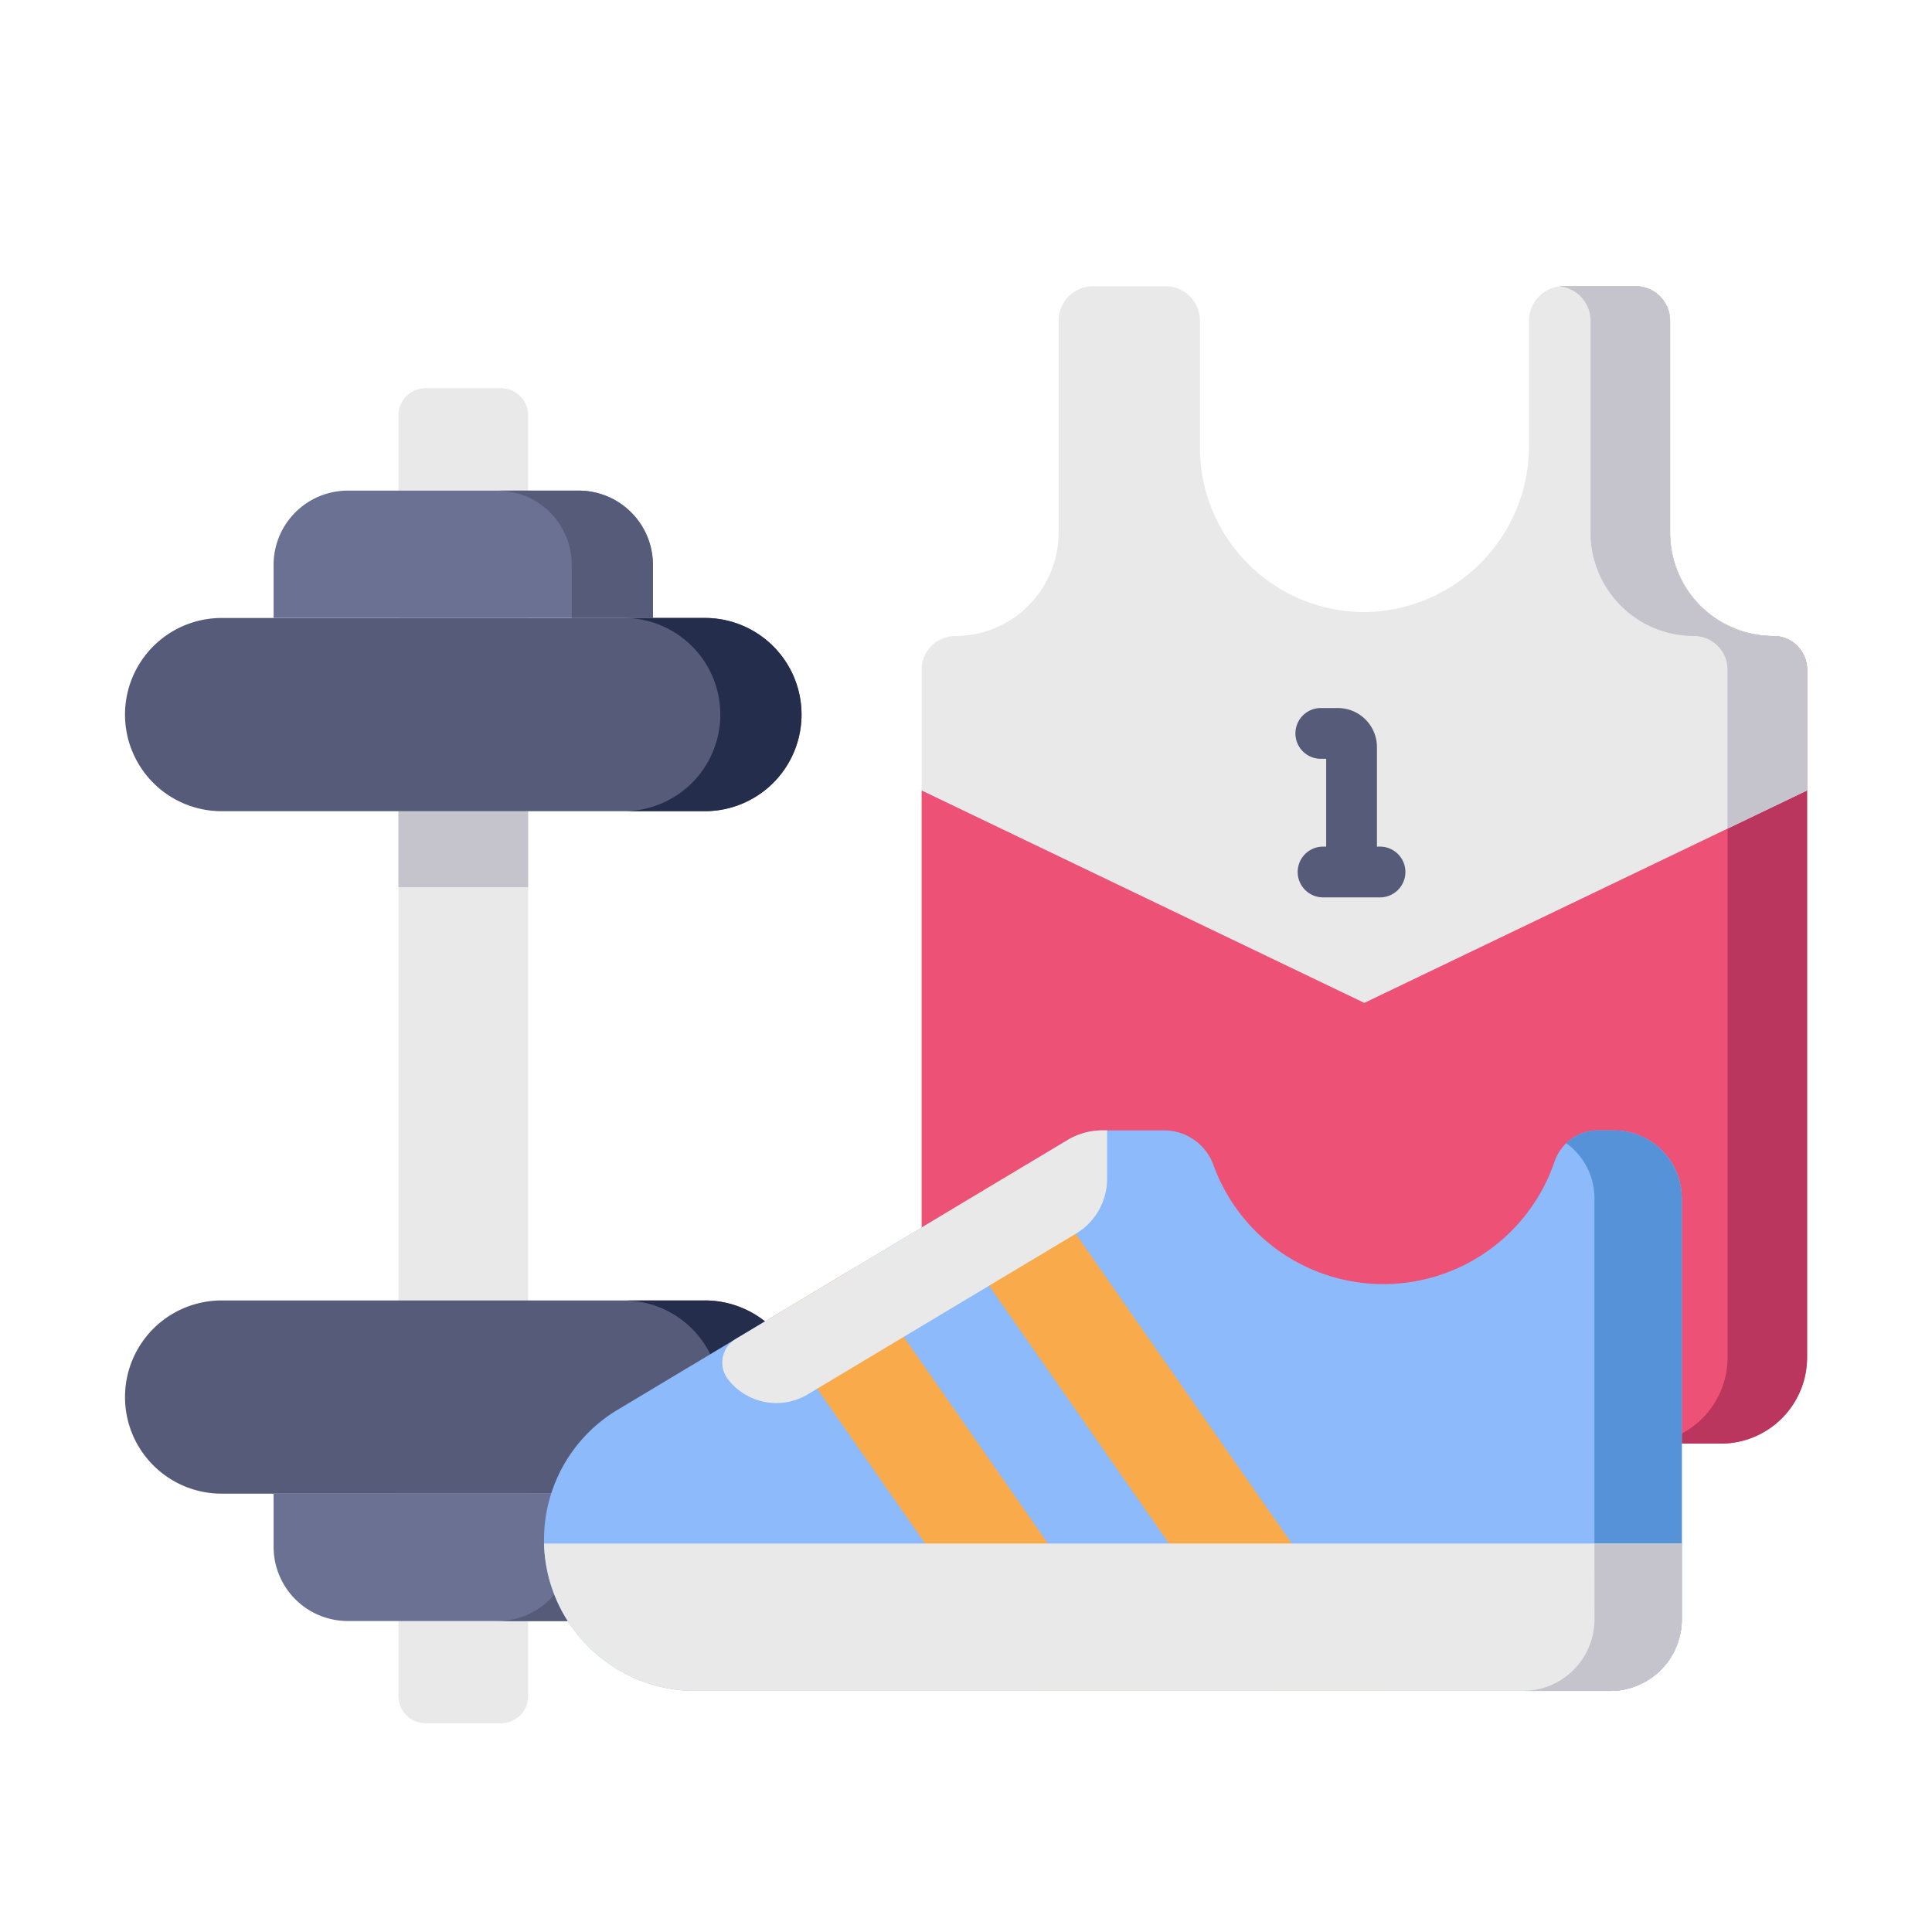
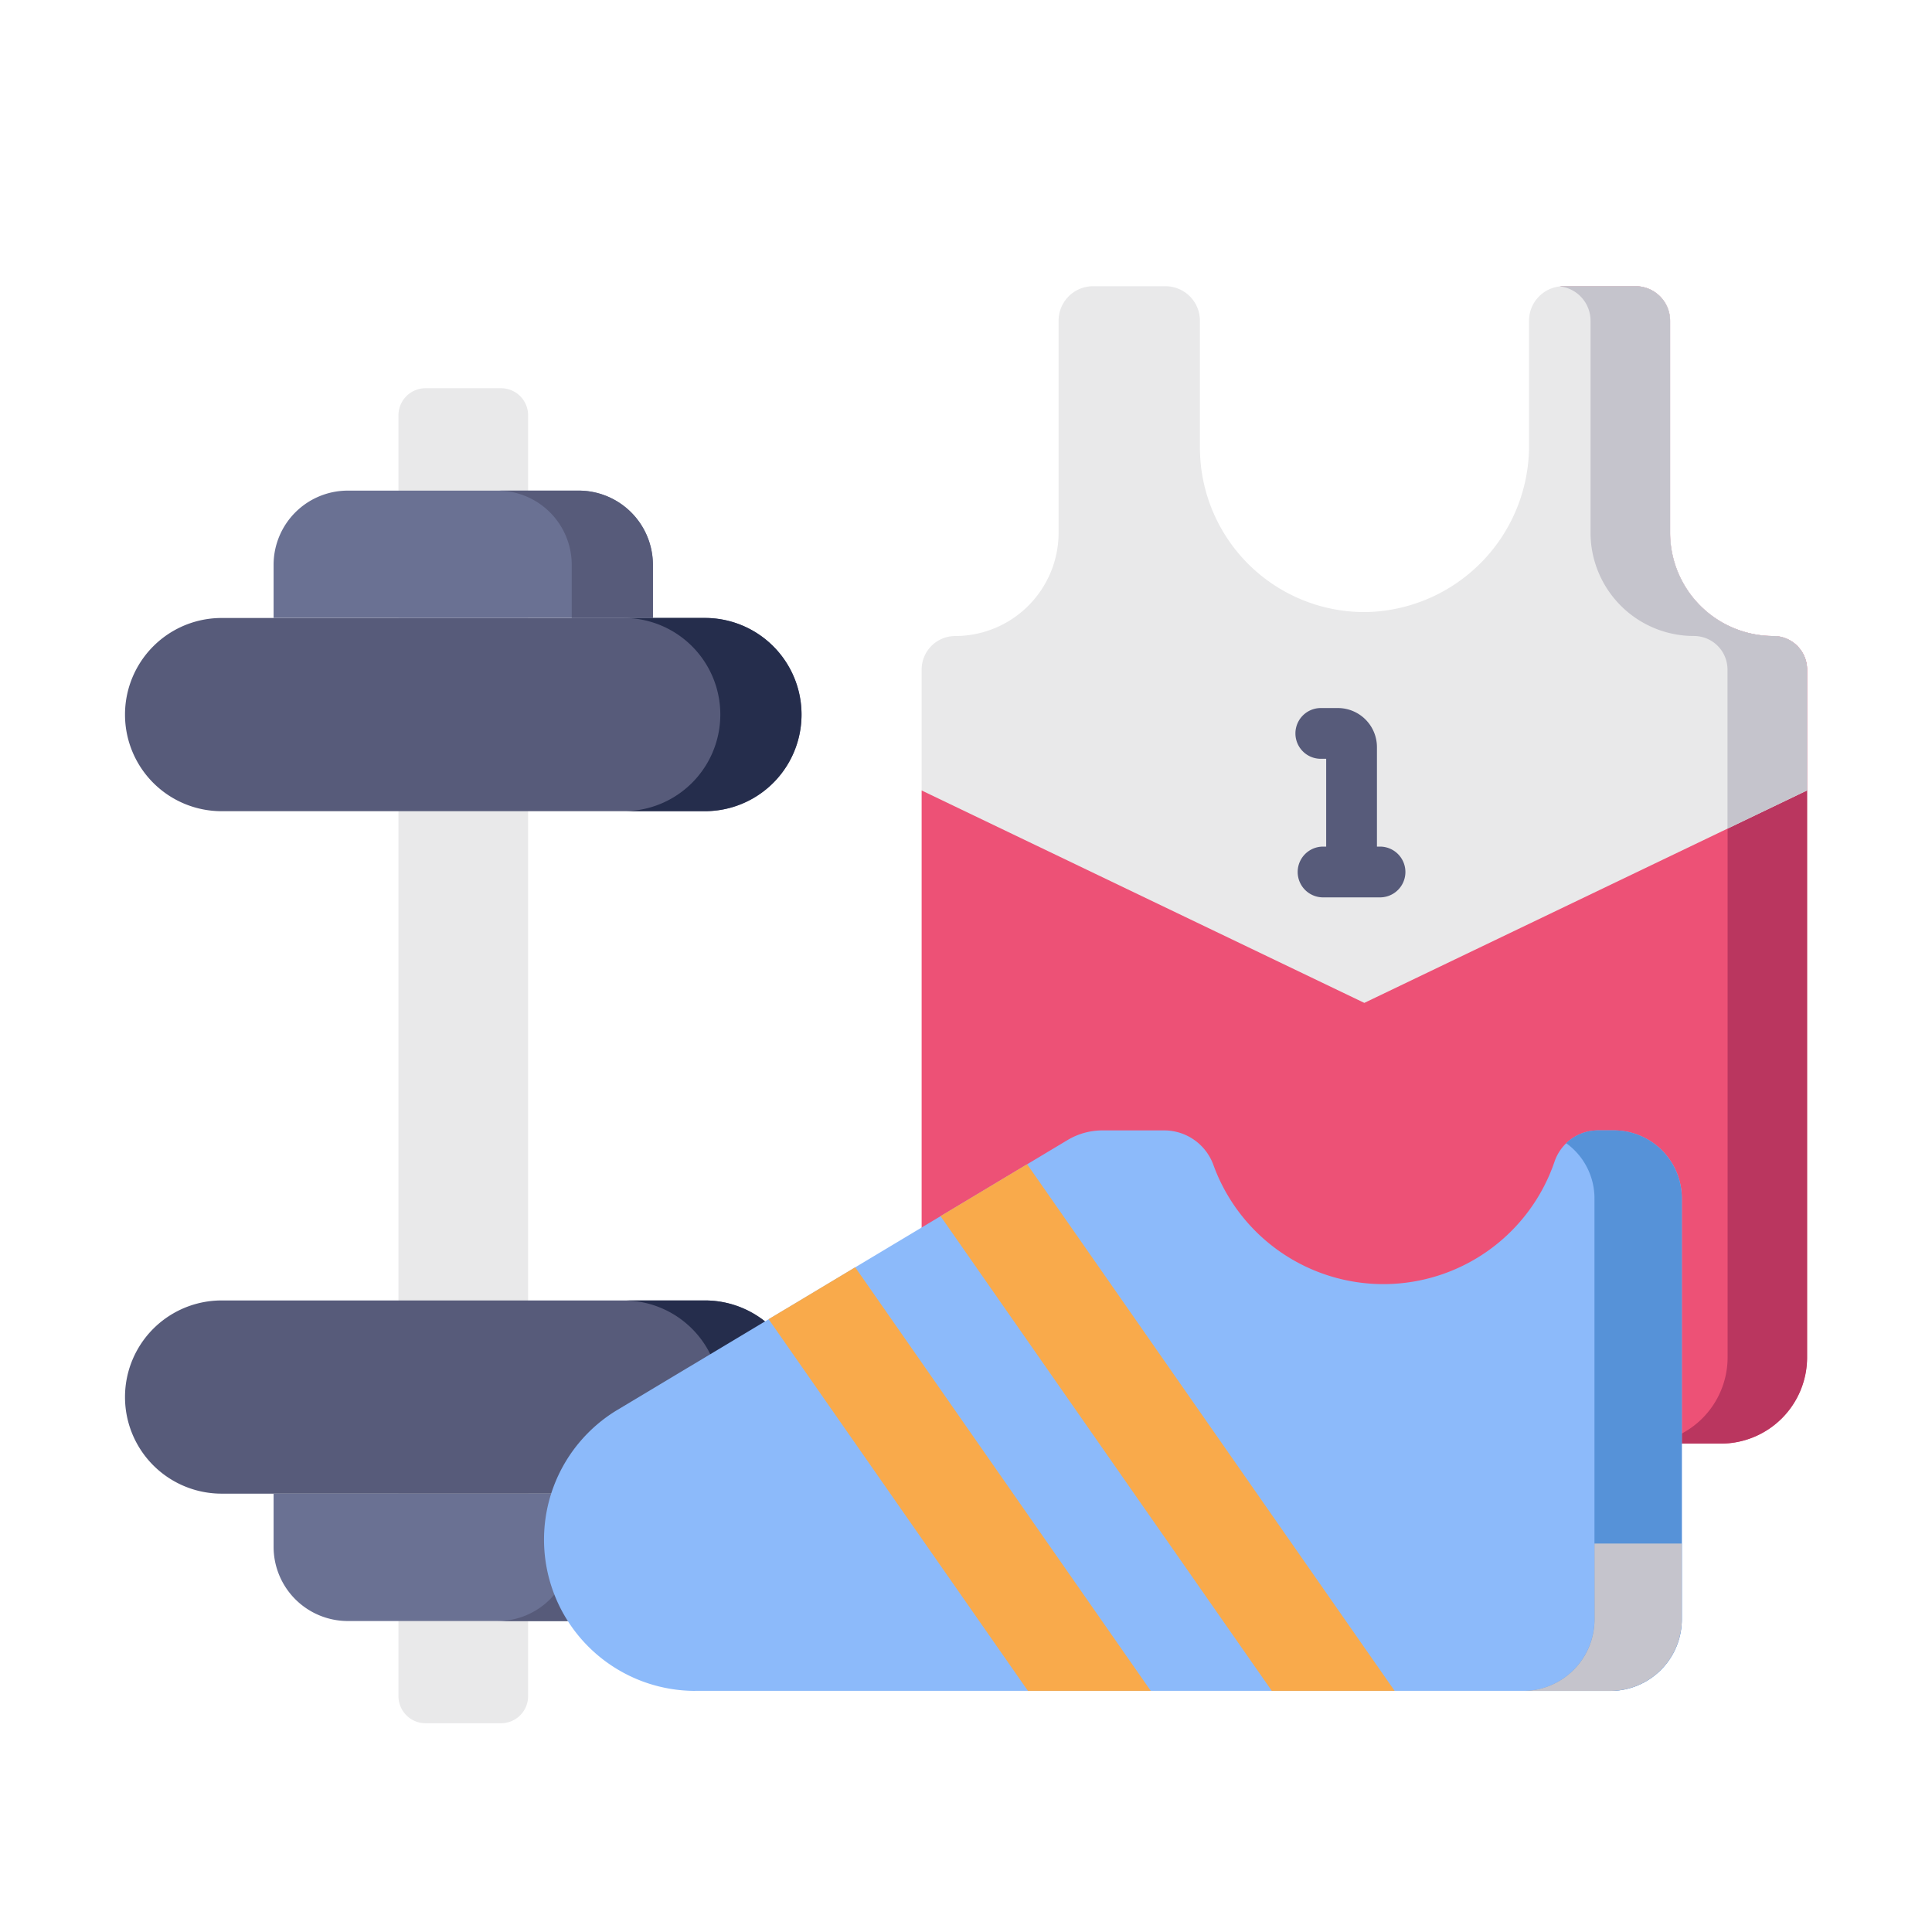
<svg xmlns="http://www.w3.org/2000/svg" width="54" height="54" viewBox="0 0 54 54">
  <g id="Raggruppa_1729" data-name="Raggruppa 1729" transform="translate(2013 5232)">
    <rect id="Rettangolo_2359" data-name="Rettangolo 2359" width="54" height="54" transform="translate(-2013 -5232)" fill="#fff" />
    <g id="Raggruppa_1674" data-name="Raggruppa 1674" transform="translate(-2009.506 -5261)">
      <path id="Tracciato_1797" data-name="Tracciato 1797" d="M242.492,190.492v15.845a2.41,2.41,0,0,0,2.41,2.41h19.926a2.41,2.41,0,0,0,2.41-2.41V190.492Z" transform="translate(-220.226 -139.398)" fill="#ed5176" />
      <path id="Tracciato_1798" data-name="Tracciato 1798" d="M442.689,46.777a2.889,2.889,0,0,1-2.889-2.889V37.964a.964.964,0,0,0-.964-.964h-2.018a.969.969,0,0,0-.1.005.964.964,0,0,1,.862.958v5.924a2.889,2.889,0,0,0,2.889,2.889.939.939,0,0,1,.939.939V66.939a2.41,2.41,0,0,1-2.41,2.41h2.223a2.41,2.41,0,0,0,2.41-2.41V47.716A.939.939,0,0,0,442.689,46.777Z" transform="translate(-396.615 0)" fill="#ba365f" />
      <path id="Tracciato_1799" data-name="Tracciato 1799" d="M266.3,46.777a2.889,2.889,0,0,1-2.889-2.889V37.964a.964.964,0,0,0-.964-.964h-2.018a.964.964,0,0,0-.964.964v3.468a4.649,4.649,0,0,1-4.521,4.675,4.6,4.6,0,0,1-4.678-4.6V37.964A.964.964,0,0,0,249.3,37H247.28a.964.964,0,0,0-.964.964v5.924a2.889,2.889,0,0,1-2.889,2.889.94.94,0,0,0-.939.939v3.378l12.373,5.937,12.374-5.937V47.716A.939.939,0,0,0,266.3,46.777Z" transform="translate(-220.222 0)" fill="#e9e9ea" />
      <path id="Tracciato_1800" data-name="Tracciato 1800" d="M442.689,46.777a2.889,2.889,0,0,1-2.889-2.889V37.964a.964.964,0,0,0-.964-.964H436.79l-.075.005a.964.964,0,0,1,.862.958v5.924a2.889,2.889,0,0,0,2.889,2.889.939.939,0,0,1,.939.939v4.444l2.223-1.067V47.716A.939.939,0,0,0,442.689,46.777Z" transform="translate(-396.615 0)" fill="#c5c4cc" />
      <path id="Tracciato_1801" data-name="Tracciato 1801" d="M86.105,105.418H83.995a.757.757,0,0,1-.757-.757v-35.8a.757.757,0,0,1,.757-.757h2.111a.757.757,0,0,1,.756.757v35.8A.757.757,0,0,1,86.105,105.418Z" transform="translate(-75.595 -28.253)" fill="#e9e9ea" />
-       <path id="Tracciato_1802" data-name="Tracciato 1802" d="M83.238,196.8h3.624v2.128H83.238Z" transform="translate(-75.595 -145.132)" fill="#c5c4cc" />
+       <path id="Tracciato_1802" data-name="Tracciato 1802" d="M83.238,196.8v2.128H83.238Z" transform="translate(-75.595 -145.132)" fill="#c5c4cc" />
      <path id="Tracciato_1803" data-name="Tracciato 1803" d="M16.209,143.381H2.7a2.7,2.7,0,0,1,0-5.4H16.209a2.7,2.7,0,0,1,0,5.4Z" transform="translate(0 -91.708)" fill="#575b7a" />
      <path id="Tracciato_1804" data-name="Tracciato 1804" d="M53.762,99.219H47.309a2.075,2.075,0,0,0-2.075,2.075v1.484h10.6v-1.484A2.075,2.075,0,0,0,53.762,99.219Z" transform="translate(-41.081 -56.506)" fill="#6a7193" />
      <path id="Tracciato_1805" data-name="Tracciato 1805" d="M16.209,345.734H2.7a2.7,2.7,0,0,0,0,5.4H16.209a2.7,2.7,0,0,0,0-5.4Z" transform="translate(0 -280.386)" fill="#575b7a" />
      <path id="Tracciato_1806" data-name="Tracciato 1806" d="M154.079,137.98h-2.27a2.7,2.7,0,0,1,0,5.4h2.27a2.7,2.7,0,0,0,0-5.4Z" transform="translate(-137.87 -91.708)" fill="#252d4c" />
      <path id="Tracciato_1807" data-name="Tracciato 1807" d="M154.079,345.734h-2.27a2.7,2.7,0,0,1,0,5.4h2.27a2.7,2.7,0,0,0,0-5.4Z" transform="translate(-137.87 -280.386)" fill="#252d4c" />
      <path id="Tracciato_1808" data-name="Tracciato 1808" d="M53.762,408.114H47.309a2.075,2.075,0,0,1-2.075-2.075v-1.485h10.6v1.485A2.075,2.075,0,0,1,53.762,408.114Z" transform="translate(-41.081 -333.806)" fill="#6a7193" />
      <path id="Tracciato_1809" data-name="Tracciato 1809" d="M115.657,99.219h-2.27a2.075,2.075,0,0,1,2.075,2.075v1.484h2.27v-1.484A2.075,2.075,0,0,0,115.657,99.219Z" transform="translate(-102.976 -56.506)" fill="#575b7a" />
      <path id="Tracciato_1810" data-name="Tracciato 1810" d="M115.462,404.555v1.485a2.075,2.075,0,0,1-2.075,2.075h2.27a2.075,2.075,0,0,0,2.075-2.075v-1.485Z" transform="translate(-102.976 -333.806)" fill="#575b7a" />
      <path id="Tracciato_1811" data-name="Tracciato 1811" d="M131.741,309.623h25.577a2,2,0,0,0,2-2V295.858a1.9,1.9,0,0,0-1.9-1.9h-.441a1.286,1.286,0,0,0-1.217.872,5.054,5.054,0,0,1-9.535.094,1.464,1.464,0,0,0-1.377-.966h-1.723a1.9,1.9,0,0,0-.977.27l-12.578,7.54a4.229,4.229,0,0,0,2.174,7.856Z" transform="translate(-115.804 -233.363)" fill="#8cbafa" />
      <path id="Tracciato_1812" data-name="Tracciato 1812" d="M428.074,293.957h-.441a1.283,1.283,0,0,0-.89.358,1.9,1.9,0,0,1,.791,1.544v11.766a2,2,0,0,1-2,2h2.441a2,2,0,0,0,2-2V295.858A1.9,1.9,0,0,0,428.074,293.957Z" transform="translate(-386.462 -233.363)" fill="#5692d8" />
      <path id="Tracciato_1813" data-name="Tracciato 1813" d="M250.662,304.262l-2.42,1.451,9.259,13.269h3.433Z" transform="translate(-225.448 -242.722)" fill="#f9aa4b" />
      <path id="Tracciato_1814" data-name="Tracciato 1814" d="M203.151,347.472h3.433l-8.261-11.839-2.42,1.451Z" transform="translate(-177.914 -271.212)" fill="#f9aa4b" />
-       <path id="Tracciato_1815" data-name="Tracciato 1815" d="M127.543,419.727a4.228,4.228,0,0,0,4.226,4.118h25.577a2,2,0,0,0,2-2v-2.118Z" transform="translate(-115.832 -347.585)" fill="#e9e9ea" />
      <path id="Tracciato_1816" data-name="Tracciato 1816" d="M427.553,421.846a2,2,0,0,1-2,2h2.439a2,2,0,0,0,2-2v-2.119h-2.441Z" transform="translate(-386.48 -347.585)" fill="#c5c4cc" />
-       <path id="Tracciato_1817" data-name="Tracciato 1817" d="M184.16,301.333l7.5-4.494a1.788,1.788,0,0,0,.869-1.534v-1.352H192.4a1.9,1.9,0,0,0-.977.271l-9.279,5.562a.766.766,0,0,0-.213,1.123A1.708,1.708,0,0,0,184.16,301.333Z" transform="translate(-165.079 -233.359)" fill="#e9e9ea" />
      <path id="Tracciato_1818" data-name="Tracciato 1818" d="M358.635,169.275h-.086v-2.781a1.093,1.093,0,0,0-1.092-1.092h-.477a.709.709,0,1,0,0,1.419h.15v2.454h-.087a.709.709,0,0,0,0,1.419h1.592a.709.709,0,1,0,0-1.419Z" transform="translate(-323.557 -116.612)" fill="#575b7a" />
    </g>
  </g>
</svg>